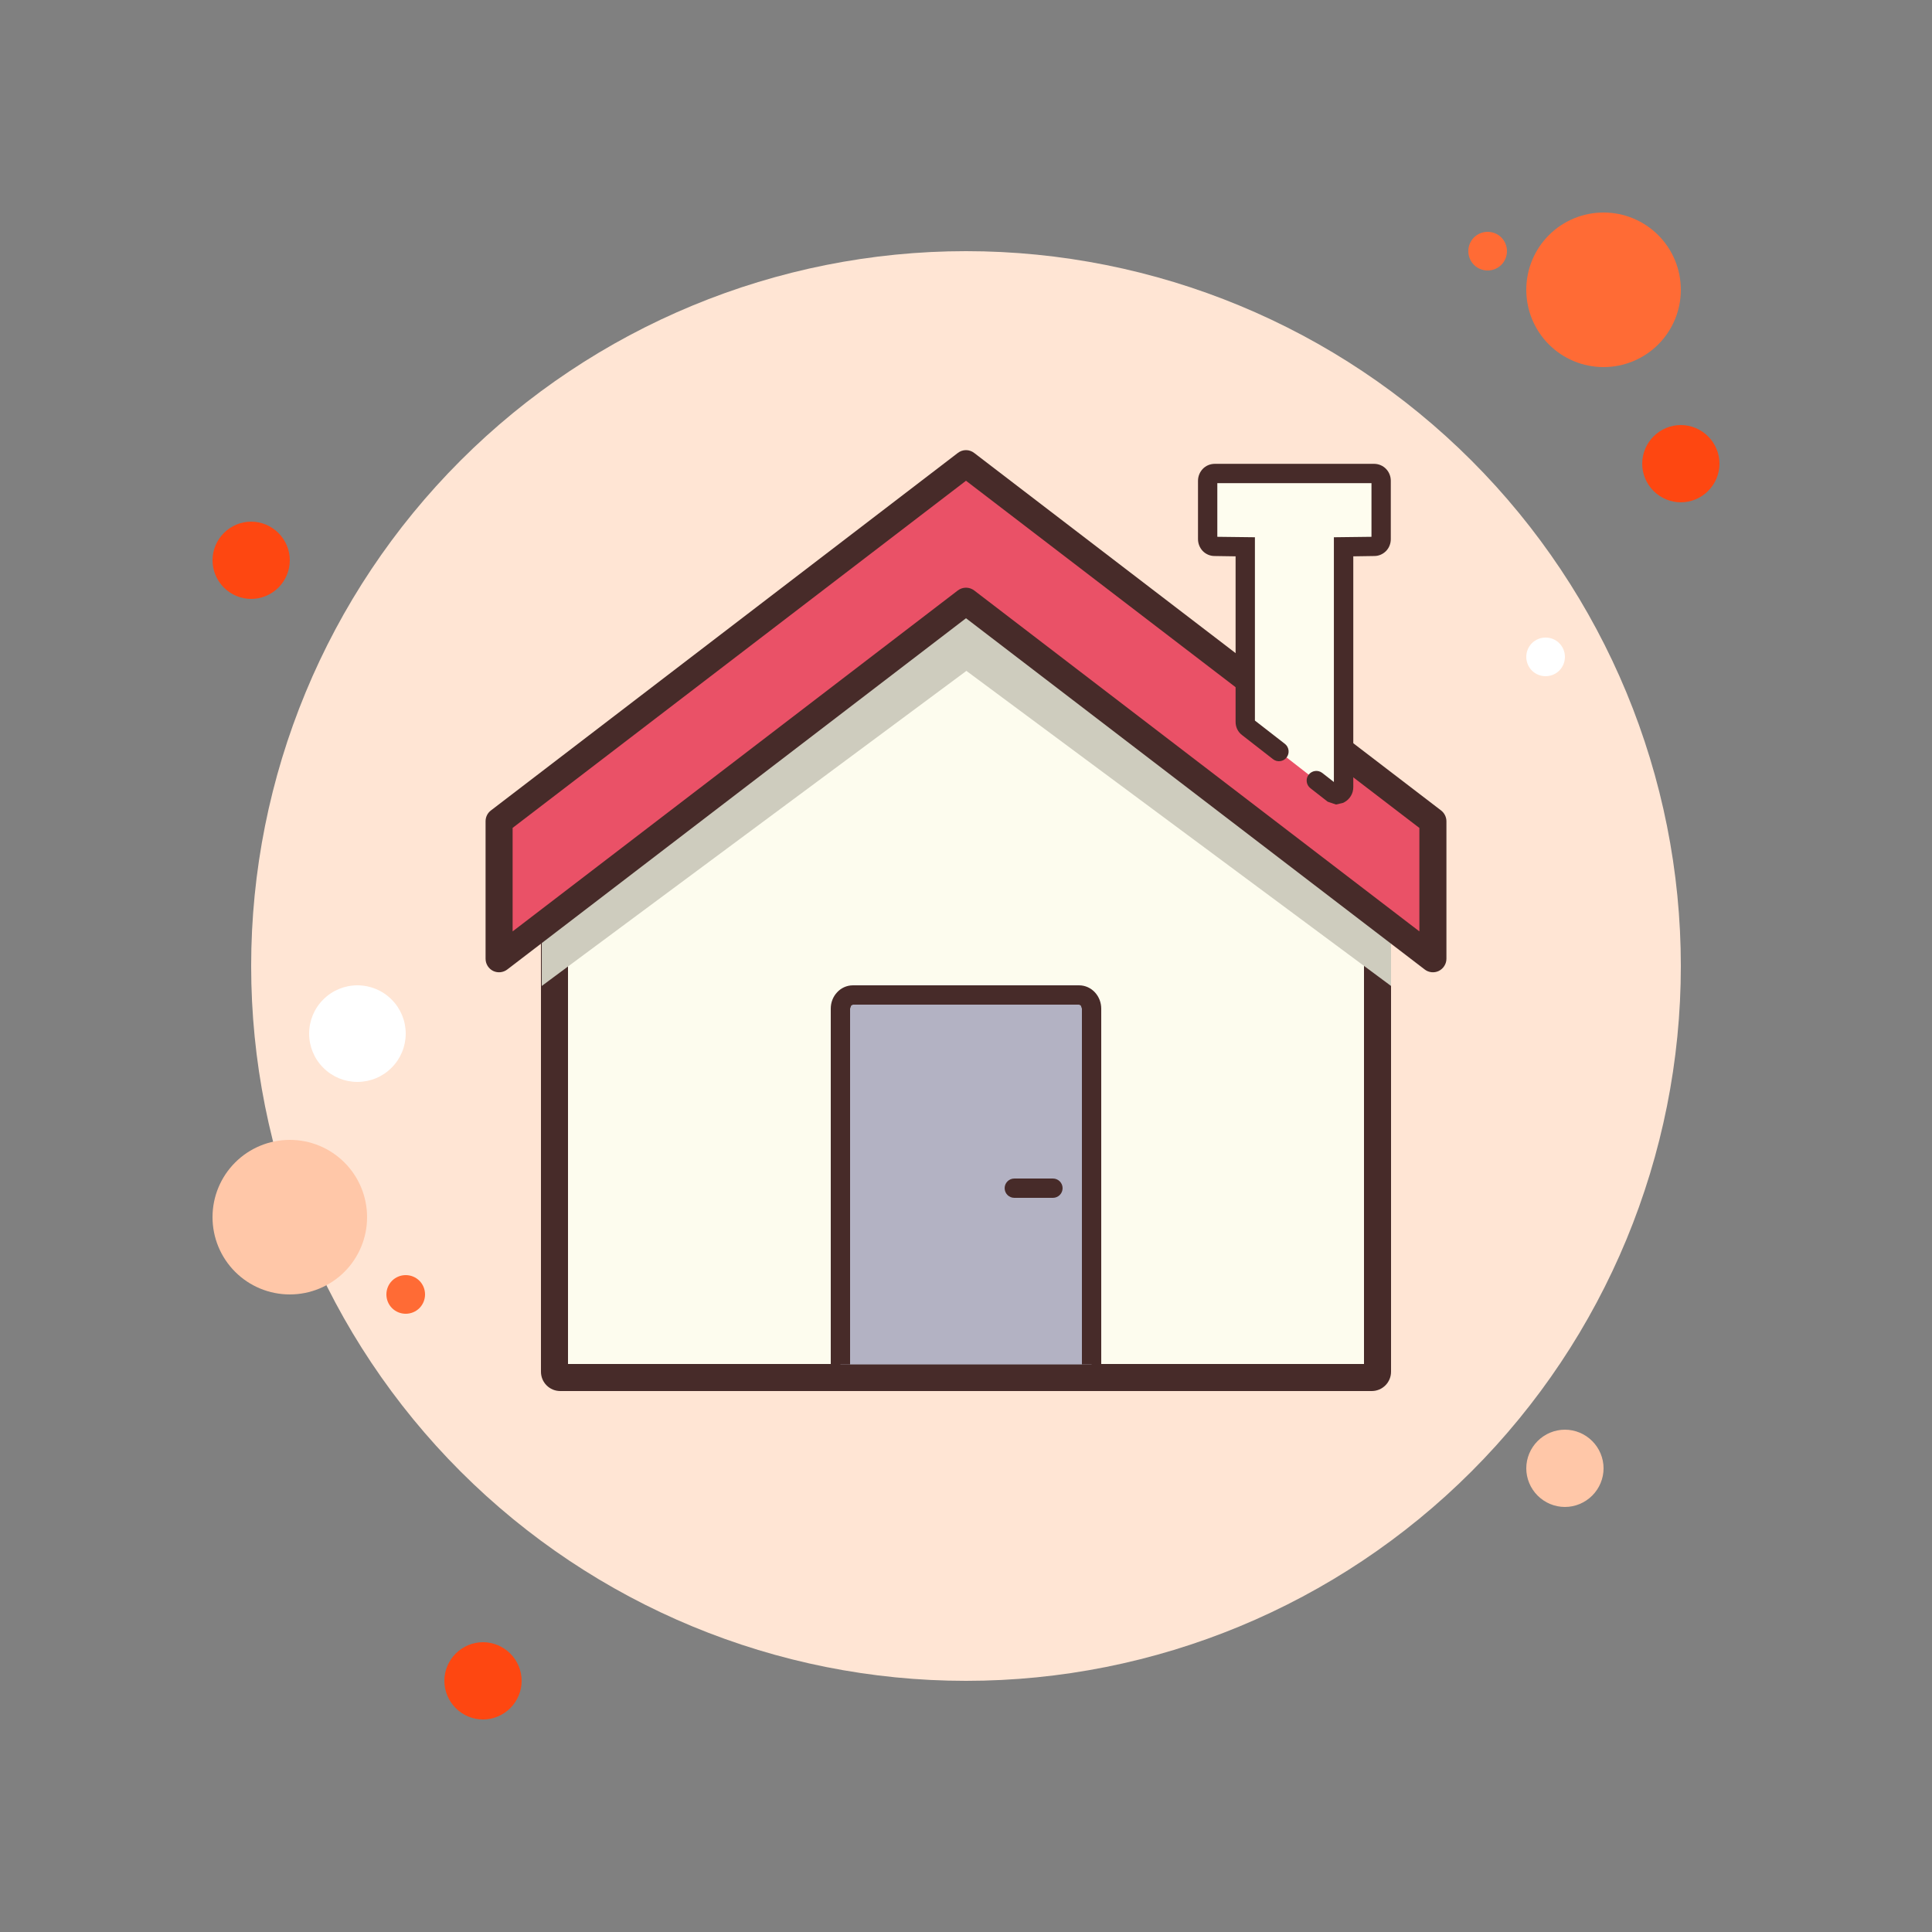
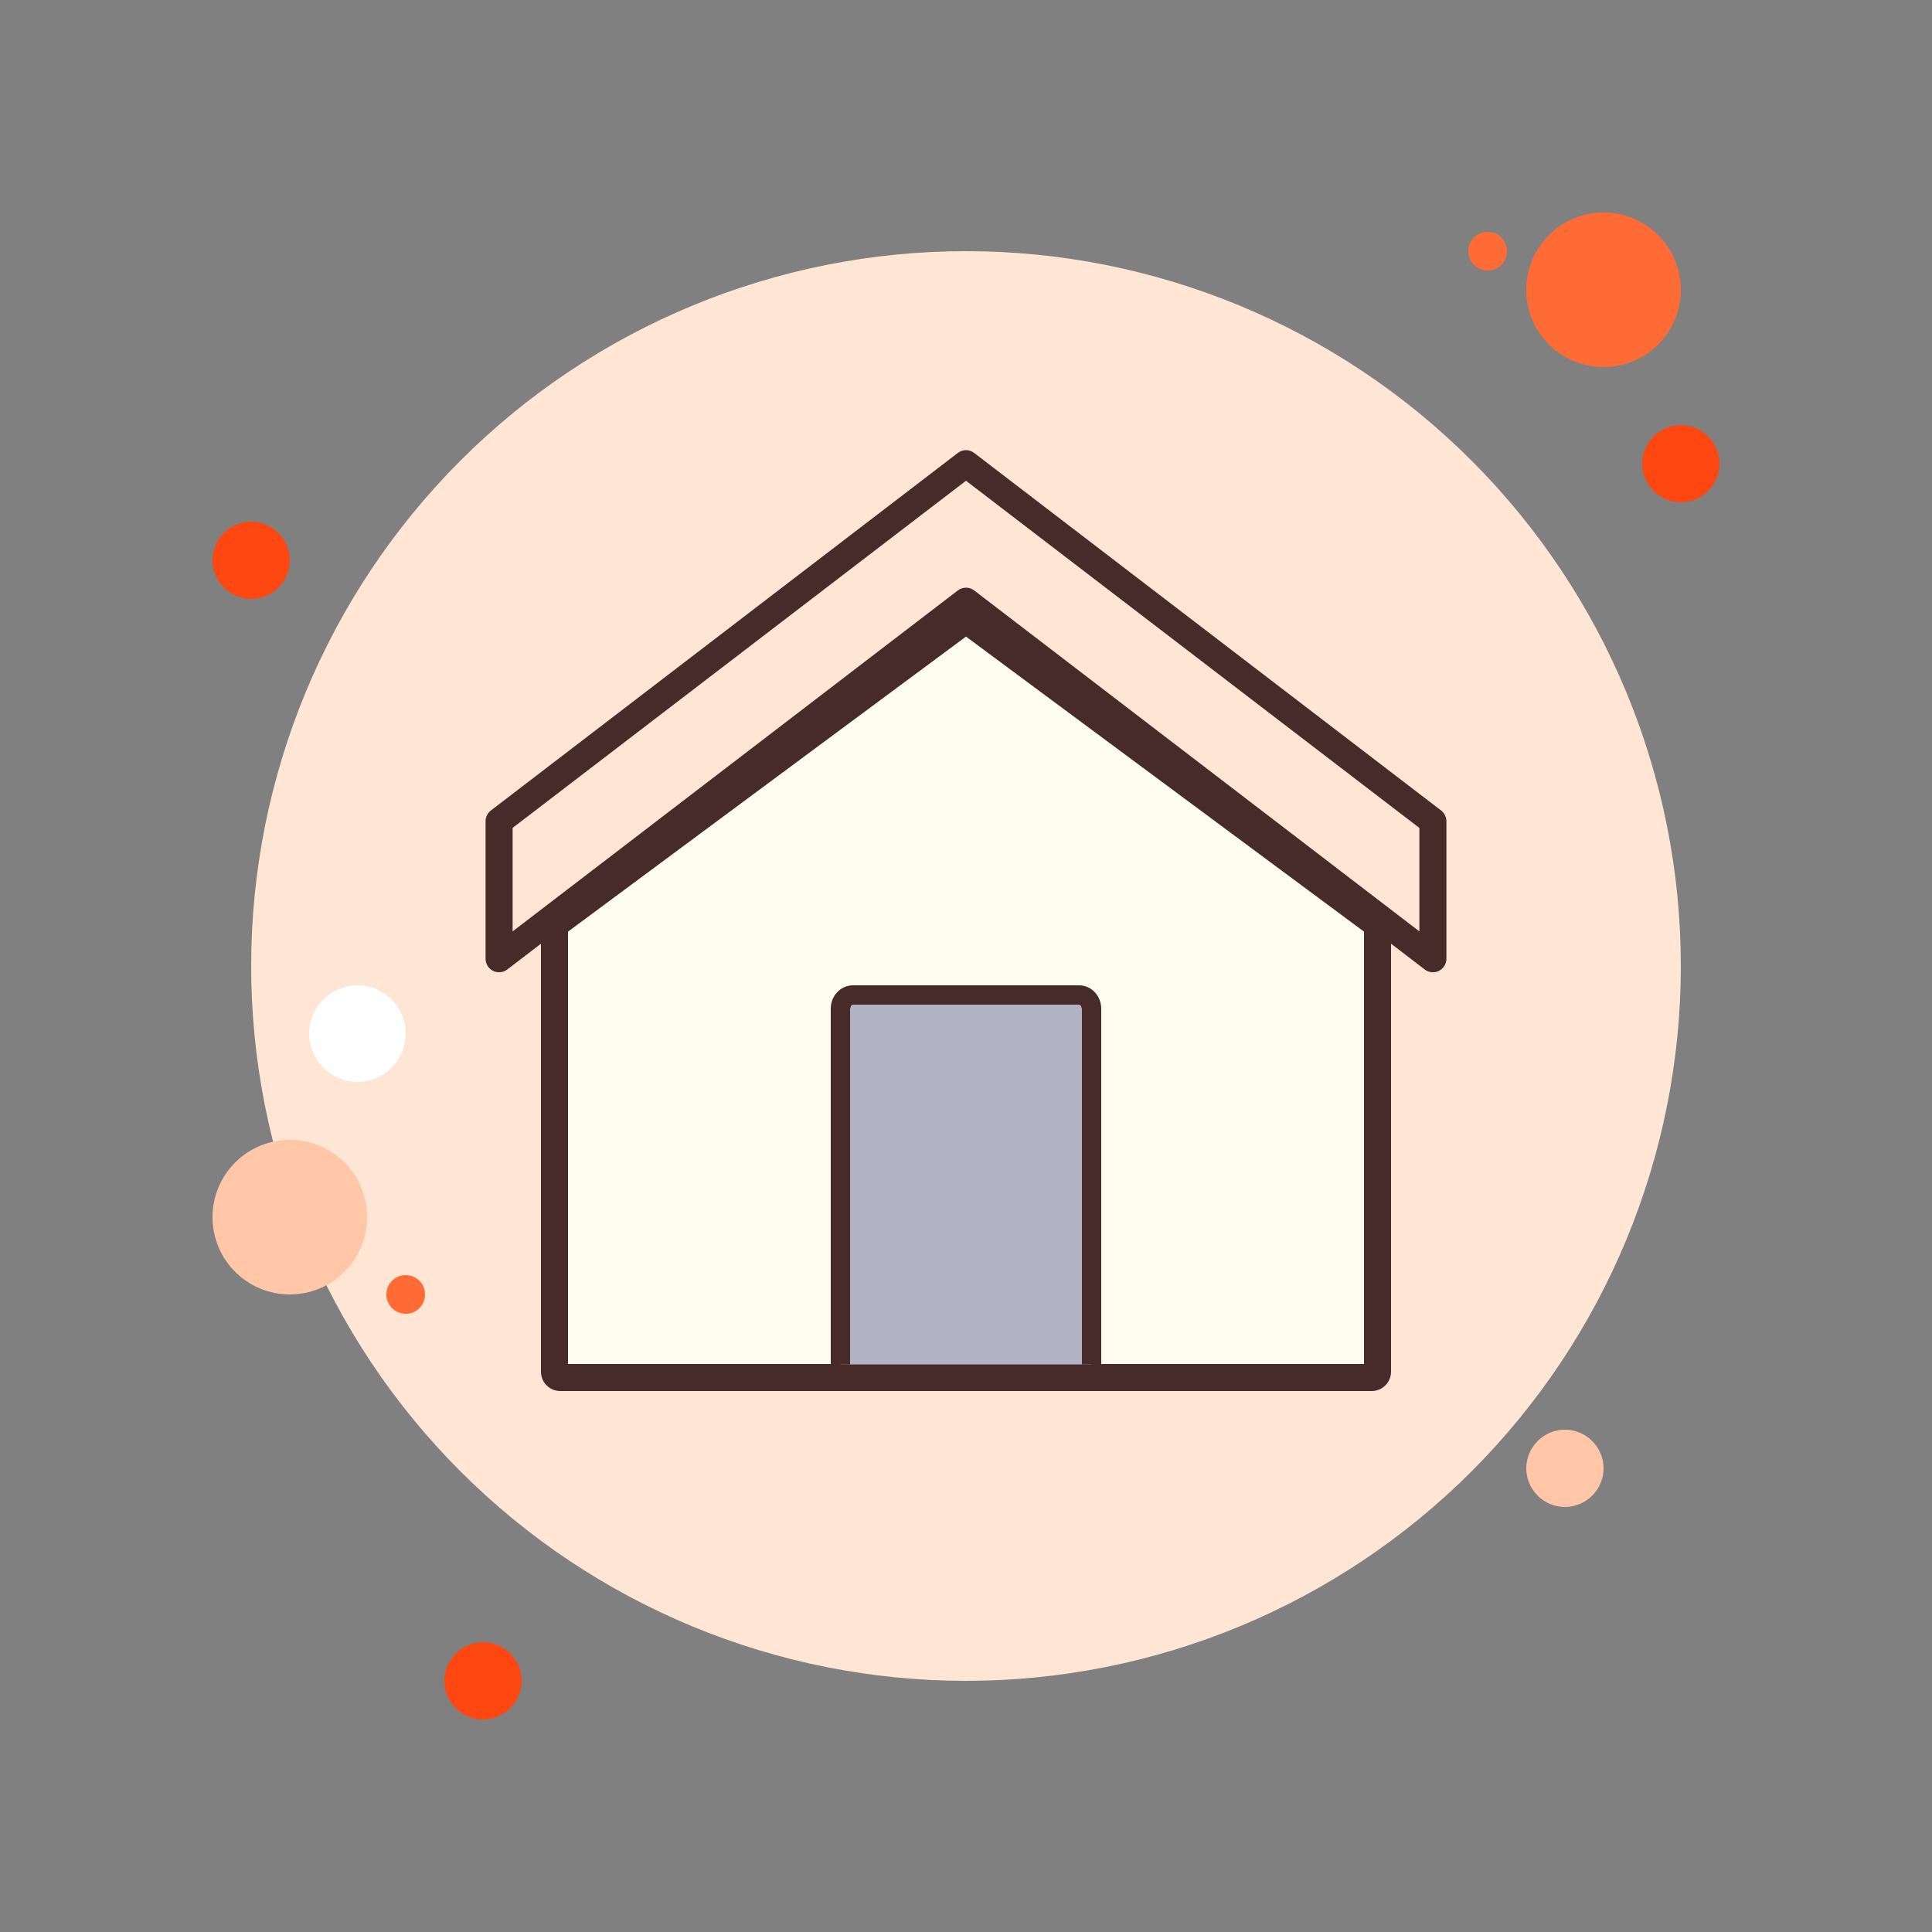
<svg xmlns="http://www.w3.org/2000/svg" width="24" height="24" viewBox="0 0 24 24" fill="none">
  <rect x="0" y="0" width="24" height="24" fill="#808080" stroke="none" />
  <g id="Home Page">
    <path id="Vector" d="M3.12 6.48C2.993 6.48 2.871 6.531 2.781 6.621C2.691 6.711 2.64 6.833 2.64 6.96C2.64 7.087 2.691 7.209 2.781 7.299C2.871 7.389 2.993 7.44 3.12 7.44C3.247 7.44 3.369 7.389 3.459 7.299C3.549 7.209 3.6 7.087 3.6 6.96C3.6 6.833 3.549 6.711 3.459 6.621C3.369 6.531 3.247 6.48 3.12 6.48Z" fill="#FE4711" />
    <path id="Vector_2" d="M18.48 2.88C18.416 2.88 18.355 2.905 18.31 2.95C18.265 2.995 18.24 3.056 18.24 3.12C18.24 3.184 18.265 3.245 18.31 3.29C18.355 3.335 18.416 3.36 18.48 3.36C18.544 3.36 18.605 3.335 18.65 3.29C18.695 3.245 18.72 3.184 18.72 3.12C18.72 3.056 18.695 2.995 18.65 2.95C18.605 2.905 18.544 2.88 18.48 2.88Z" fill="#FF6B35" />
    <path id="Vector_3" d="M12 3.12C9.645 3.12 7.386 4.056 5.721 5.721C4.056 7.386 3.12 9.645 3.12 12C3.12 14.355 4.056 16.614 5.721 18.279C7.386 19.944 9.645 20.88 12 20.88C14.355 20.88 16.614 19.944 18.279 18.279C19.944 16.614 20.88 14.355 20.88 12C20.88 9.645 19.944 7.386 18.279 5.721C16.614 4.056 14.355 3.12 12 3.12Z" fill="#FFE5D4" />
    <path id="Vector_4" d="M19.92 2.64C19.665 2.64 19.421 2.741 19.241 2.921C19.061 3.101 18.96 3.345 18.96 3.6C18.96 3.855 19.061 4.099 19.241 4.279C19.421 4.459 19.665 4.56 19.92 4.56C20.175 4.56 20.419 4.459 20.599 4.279C20.779 4.099 20.88 3.855 20.88 3.6C20.88 3.345 20.779 3.101 20.599 2.921C20.419 2.741 20.175 2.64 19.92 2.64Z" fill="#FF6B35" />
    <path id="Vector_5" d="M20.88 5.28C20.753 5.28 20.631 5.331 20.541 5.421C20.451 5.511 20.4 5.633 20.4 5.76C20.4 5.887 20.451 6.009 20.541 6.099C20.631 6.189 20.753 6.24 20.88 6.24C21.007 6.24 21.129 6.189 21.219 6.099C21.309 6.009 21.36 5.887 21.36 5.76C21.36 5.633 21.309 5.511 21.219 5.421C21.129 5.331 21.007 5.28 20.88 5.28Z" fill="#FE4711" />
    <path id="Vector_6" d="M19.44 17.76C19.313 17.76 19.191 17.811 19.101 17.901C19.011 17.991 18.96 18.113 18.96 18.24C18.96 18.367 19.011 18.489 19.101 18.579C19.191 18.669 19.313 18.72 19.44 18.72C19.567 18.72 19.689 18.669 19.779 18.579C19.869 18.489 19.92 18.367 19.92 18.24C19.92 18.113 19.869 17.991 19.779 17.901C19.689 17.811 19.567 17.76 19.44 17.76ZM3.6 14.16C3.345 14.16 3.101 14.261 2.921 14.441C2.741 14.621 2.64 14.865 2.64 15.12C2.64 15.375 2.741 15.619 2.921 15.799C3.101 15.979 3.345 16.08 3.6 16.08C3.855 16.08 4.099 15.979 4.279 15.799C4.459 15.619 4.56 15.375 4.56 15.12C4.56 14.865 4.459 14.621 4.279 14.441C4.099 14.261 3.855 14.16 3.6 14.16Z" fill="#FFC7A8" />
    <path id="Vector_7" d="M6 20.4C5.873 20.4 5.751 20.451 5.661 20.541C5.571 20.631 5.52 20.753 5.52 20.88C5.52 21.007 5.571 21.129 5.661 21.219C5.751 21.309 5.873 21.36 6 21.36C6.127 21.36 6.249 21.309 6.339 21.219C6.429 21.129 6.48 21.007 6.48 20.88C6.48 20.753 6.429 20.631 6.339 20.541C6.249 20.451 6.127 20.4 6 20.4Z" fill="#FE4711" />
    <path id="Vector_8" d="M4.44 12.24C4.281 12.24 4.128 12.303 4.016 12.416C3.903 12.528 3.84 12.681 3.84 12.84C3.84 12.999 3.903 13.152 4.016 13.264C4.128 13.377 4.281 13.44 4.44 13.44C4.599 13.44 4.752 13.377 4.864 13.264C4.977 13.152 5.04 12.999 5.04 12.84C5.04 12.681 4.977 12.528 4.864 12.416C4.752 12.303 4.599 12.24 4.44 12.24Z" fill="white" />
    <path id="Vector_9" d="M5.04 15.84C4.976 15.84 4.915 15.865 4.87 15.91C4.825 15.955 4.8 16.016 4.8 16.08C4.8 16.144 4.825 16.205 4.87 16.25C4.915 16.295 4.976 16.32 5.04 16.32C5.104 16.32 5.165 16.295 5.21 16.25C5.255 16.205 5.28 16.144 5.28 16.08C5.28 16.016 5.255 15.955 5.21 15.91C5.165 15.865 5.104 15.84 5.04 15.84Z" fill="#FF6B35" />
-     <path id="Vector_10" d="M19.2 7.92C19.136 7.92 19.075 7.945 19.03 7.99C18.985 8.035 18.96 8.096 18.96 8.16C18.96 8.224 18.985 8.285 19.03 8.33C19.075 8.375 19.136 8.4 19.2 8.4C19.264 8.4 19.325 8.375 19.37 8.33C19.415 8.285 19.44 8.224 19.44 8.16C19.44 8.096 19.415 8.035 19.37 7.99C19.325 7.945 19.264 7.92 19.2 7.92Z" fill="white" />
    <path id="Vector_11" d="M6.96 17.112C6.92 17.112 6.888 17.08 6.888 17.04V11.489L12 7.699L17.112 11.489V17.04C17.112 17.08 17.08 17.112 17.04 17.112H6.96Z" fill="#FDFCEE" />
    <path id="Vector_12" d="M12 7.908L16.944 11.573V16.944H7.056V11.573L12 7.908ZM12 7.49L6.72 11.404V17.04C6.72 17.173 6.827 17.28 6.96 17.28H17.04C17.172 17.28 17.28 17.173 17.28 17.04V11.404L12 7.49Z" fill="#472B29" />
    <path id="Vector_13" d="M10.44 16.95V12.53C10.44 12.436 10.51 12.36 10.596 12.36H13.404C13.49 12.36 13.56 12.436 13.56 12.53V16.95" fill="#B3B2C3" />
    <path id="Vector_14" d="M10.56 16.95V12.53L10.574 12.491L10.596 12.48H13.404L13.426 12.491L13.44 12.53V16.95H13.68V12.53C13.68 12.453 13.651 12.382 13.603 12.329C13.554 12.275 13.483 12.24 13.404 12.24H10.596C10.517 12.24 10.445 12.275 10.397 12.329C10.348 12.382 10.32 12.453 10.32 12.53V16.95H10.56Z" fill="#472B29" />
-     <path id="Vector_15" d="M17.28 11.404V12.248L12.005 8.334L6.73 12.248V11.404L12.005 7.49L17.28 11.404Z" fill="#CECCBE" />
-     <path id="Vector_16" d="M6.2 10.202L12 5.76L17.8 10.202V11.91L12 7.468L6.2 11.91V10.202Z" fill="#EA5167" />
    <path id="Vector_17" d="M6.2 10.202L6.302 10.335L12 5.972L17.632 10.285V11.57L12.102 7.335C12.042 7.289 11.958 7.289 11.898 7.335L6.368 11.57V10.202H6.2H6.032V11.91C6.032 11.974 6.068 12.032 6.125 12.061C6.183 12.089 6.251 12.082 6.302 12.043L12 7.68L17.698 12.043C17.748 12.082 17.817 12.089 17.874 12.061C17.931 12.032 17.968 11.974 17.968 11.91V10.202C17.968 10.15 17.943 10.1 17.902 10.068L12.102 5.627C12.042 5.58 11.958 5.58 11.898 5.627L6.098 10.068C6.056 10.1 6.032 10.149 6.032 10.202H6.2Z" fill="#472B29" />
-     <path id="Vector_18" d="M17.157 5.973V6.697C17.157 6.748 17.119 6.788 17.07 6.788L16.691 6.793V9.78C16.691 9.814 16.672 9.845 16.642 9.861L16.604 9.87L16.551 9.852L15.504 9.037C15.481 9.021 15.469 8.994 15.469 8.965V6.792L15.09 6.787C15.041 6.787 15.002 6.748 15.002 6.697V5.973C15.002 5.922 15.041 5.882 15.09 5.882H17.07C17.119 5.882 17.157 5.922 17.157 5.973Z" fill="#FEFDEF" />
-     <path id="Vector_19" d="M15.962 9.241L15.576 8.941L15.574 8.94L15.556 8.965H15.589L15.574 8.94L15.556 8.965H15.589V6.674L15.092 6.668H15.09V6.702L15.114 6.678L15.09 6.668V6.702L15.114 6.678L15.095 6.697H15.123L15.114 6.678L15.095 6.697H15.122V5.973H15.094L15.114 5.992L15.122 5.973H15.094L15.114 5.992L15.089 5.969V6.002L15.114 5.992L15.089 5.969V6.002H17.07V5.969L17.045 5.992L17.07 6.002V5.969L17.045 5.992L17.065 5.973H17.037L17.045 5.992L17.065 5.973H17.037V6.697H17.065L17.045 6.678L17.037 6.697H17.065L17.045 6.678L17.07 6.702V6.668L17.045 6.678L17.07 6.702V6.668H17.067L16.57 6.674V9.78H16.597L16.584 9.756L16.57 9.78H16.597L16.584 9.756L16.641 9.861L16.614 9.744L16.61 9.745L16.609 9.745L16.426 9.602C16.373 9.561 16.298 9.571 16.257 9.623C16.216 9.675 16.226 9.751 16.279 9.792L16.493 9.959L16.564 9.983L16.597 9.994L16.67 9.977L16.685 9.973L16.699 9.966C16.766 9.93 16.811 9.859 16.811 9.779V6.911L17.071 6.907L17.07 6.787V6.907C17.127 6.908 17.181 6.883 17.218 6.845C17.256 6.806 17.277 6.753 17.277 6.697V5.973C17.277 5.917 17.256 5.864 17.218 5.825C17.181 5.786 17.127 5.762 17.07 5.762H15.09C15.032 5.762 14.978 5.786 14.941 5.825C14.904 5.864 14.882 5.917 14.882 5.973V6.697C14.882 6.753 14.904 6.806 14.941 6.845C14.978 6.883 15.032 6.908 15.09 6.907V6.787L15.088 6.907L15.349 6.911V8.965C15.348 9.027 15.375 9.093 15.434 9.135L15.504 9.037L15.43 9.132L15.814 9.431C15.866 9.472 15.942 9.462 15.982 9.41C16.023 9.358 16.014 9.282 15.962 9.241ZM12.6 14.88H13.08C13.146 14.88 13.2 14.826 13.2 14.76C13.2 14.694 13.146 14.64 13.08 14.64H12.6C12.534 14.64 12.48 14.694 12.48 14.76C12.48 14.826 12.534 14.88 12.6 14.88Z" fill="#472B29" />
  </g>
</svg>